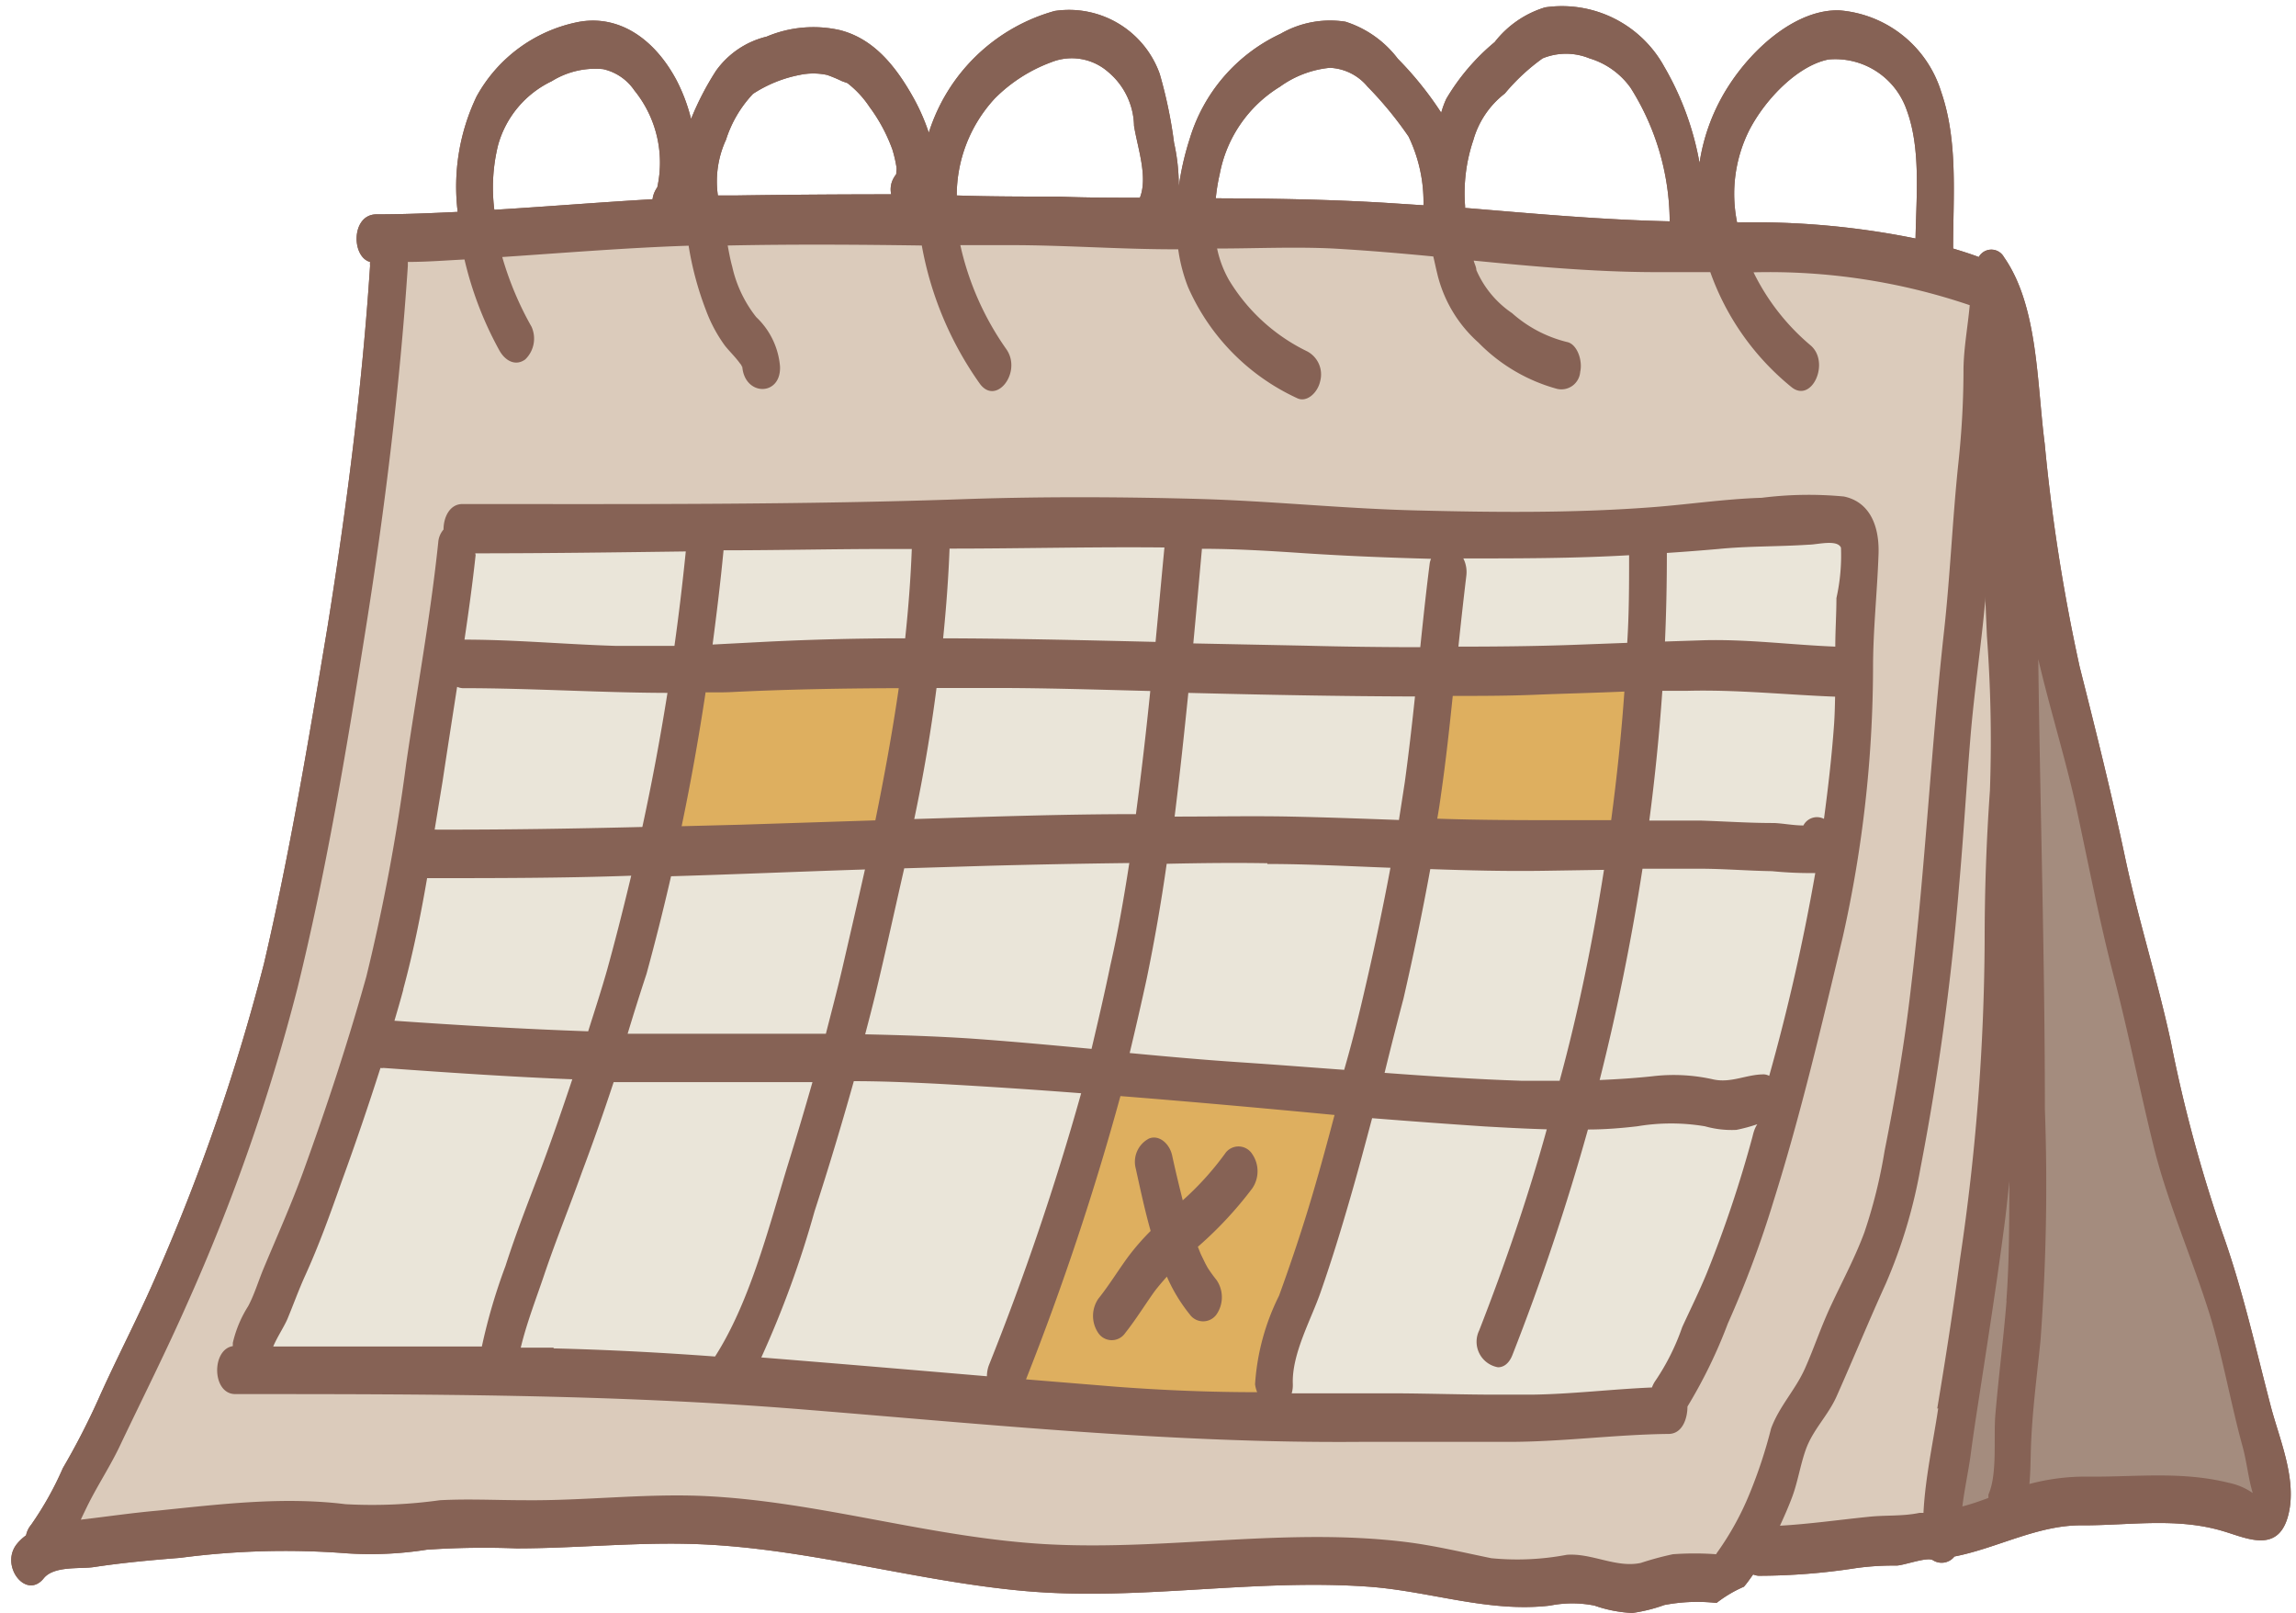
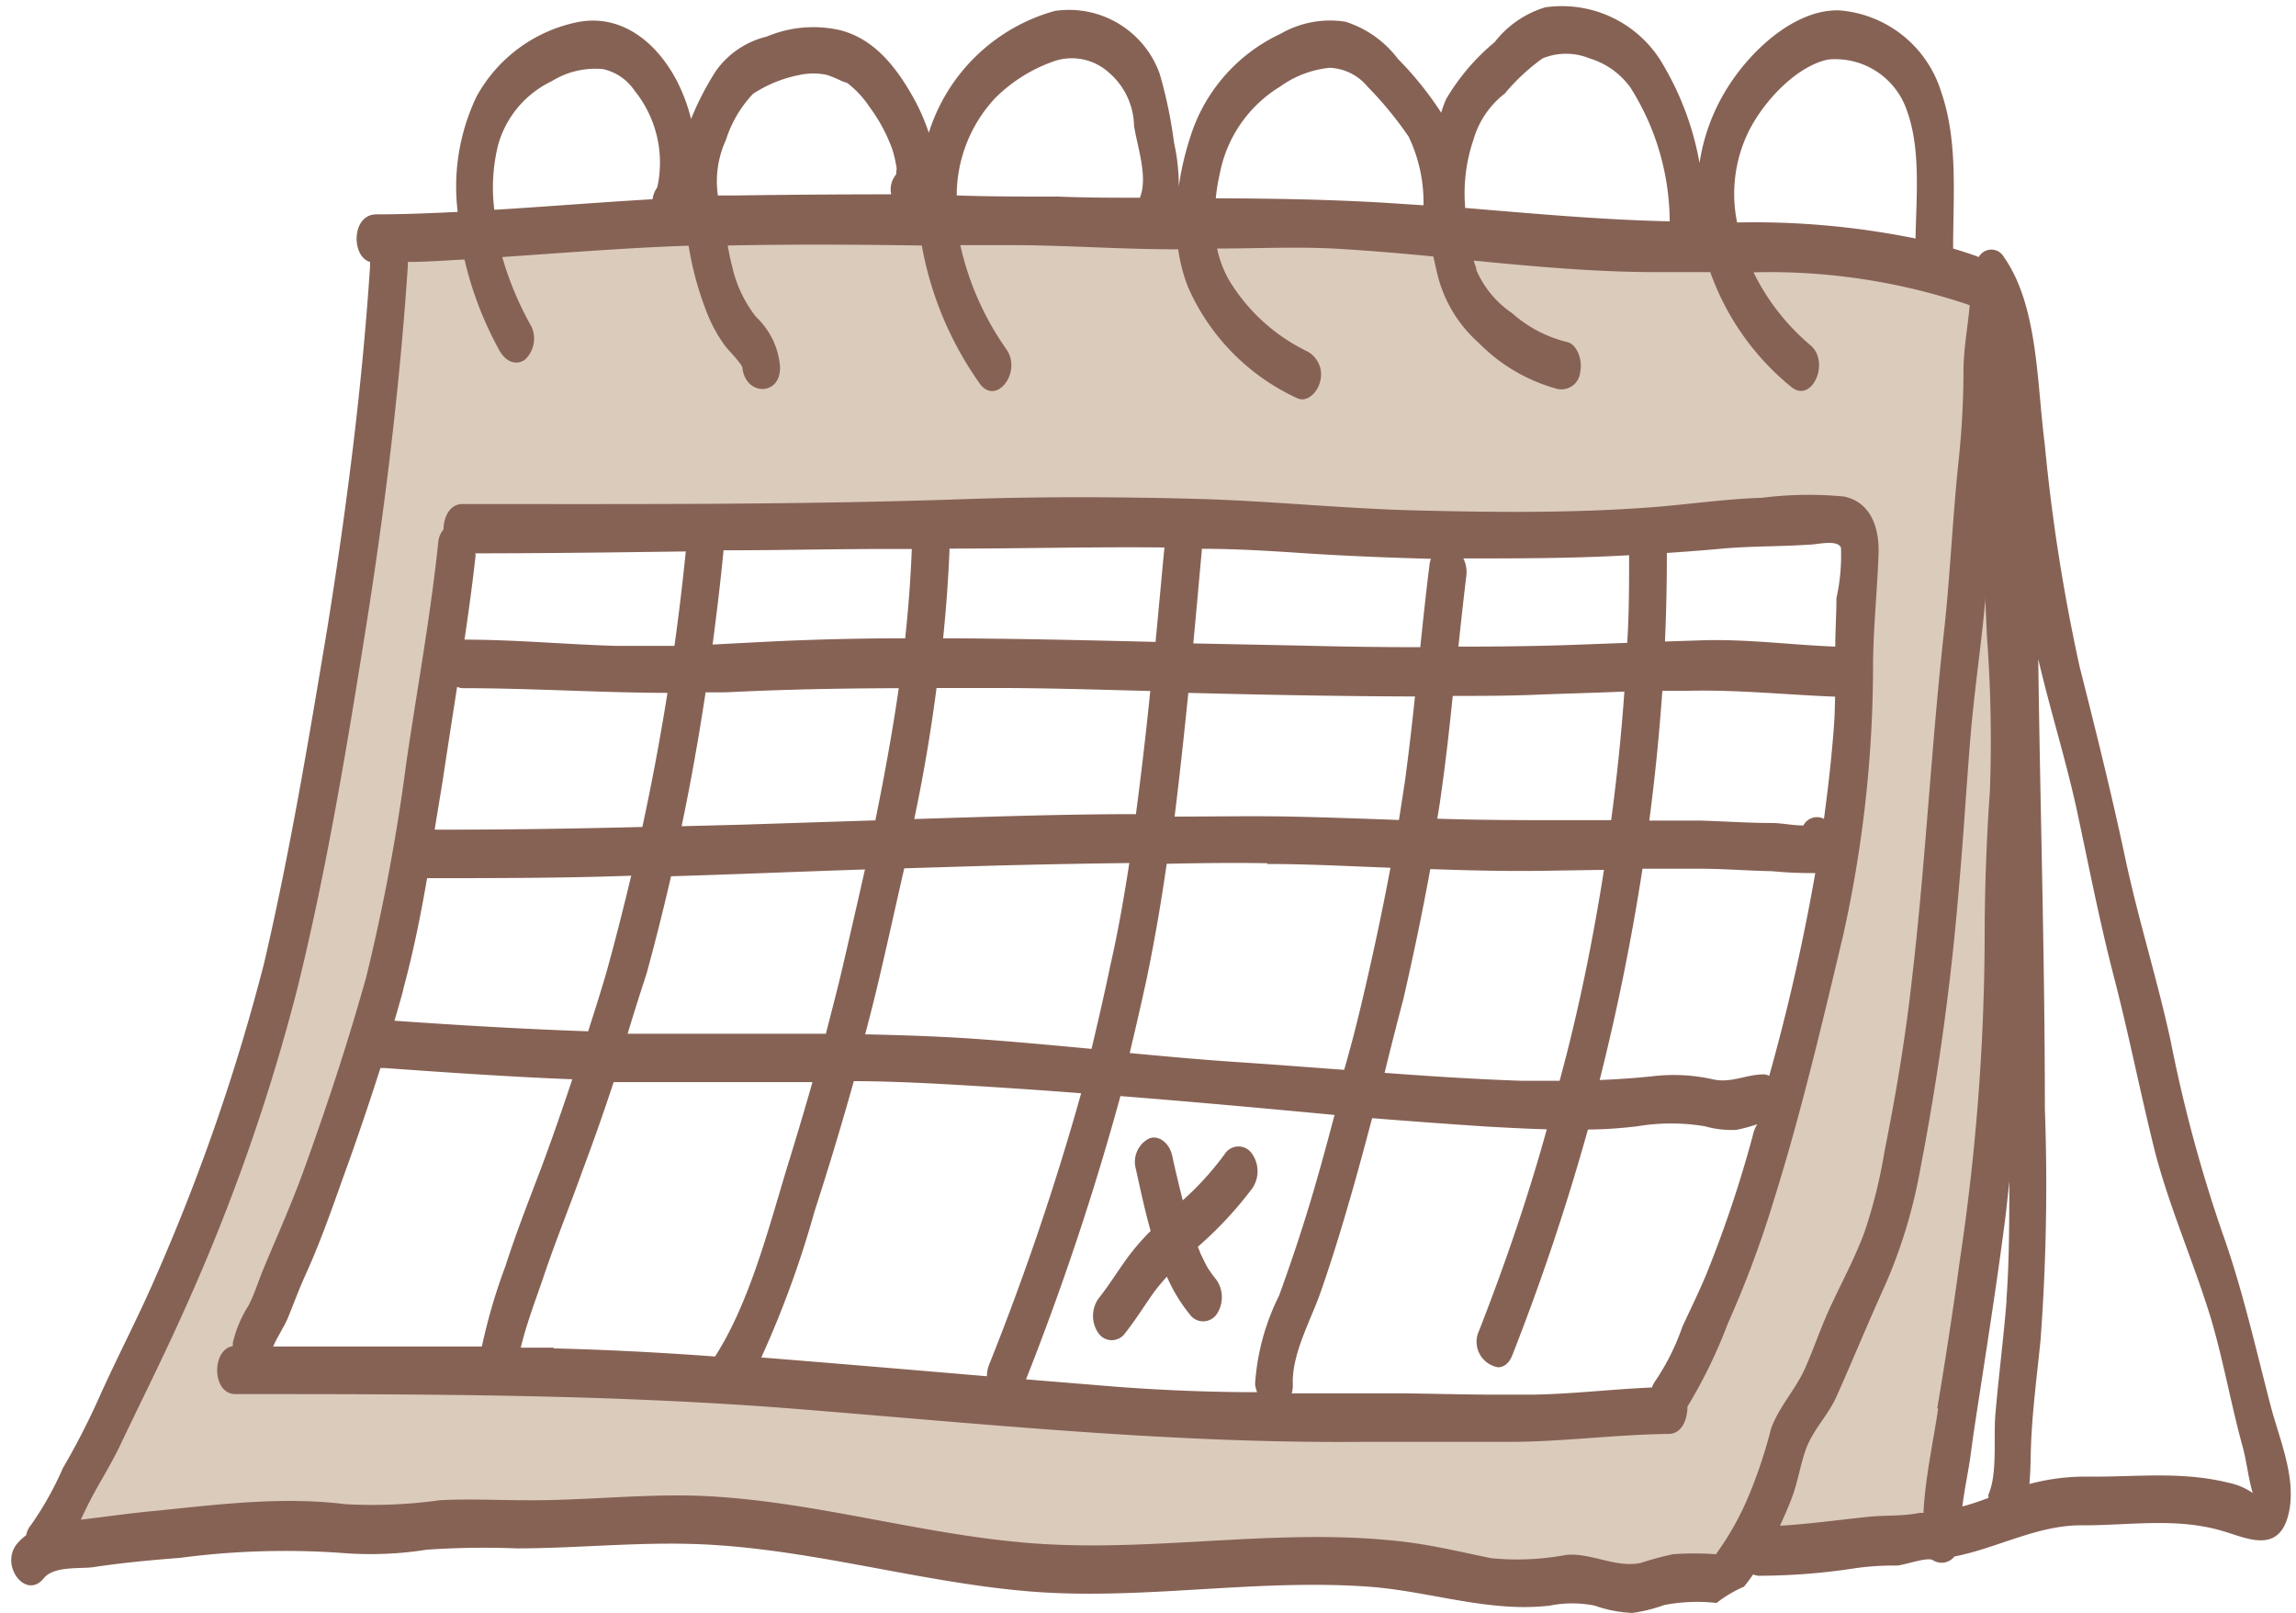
<svg xmlns="http://www.w3.org/2000/svg" height="85.4" preserveAspectRatio="xMidYMid meet" version="1.0" viewBox="-0.6 -0.3 121.6 85.4" width="121.6" zoomAndPan="magnify">
  <g data-name="7">
    <g id="change1_1">
-       <path d="M119.66,74.15c-.82-3.14-1.49-6.18-2.57-9.2a76.42,76.42,0,0,1-2.72-10.09c-.71-3.29-1.72-6.45-2.42-9.75S110.4,38.4,109.54,35a98.1,98.1,0,0,1-1.85-11.81c-.42-3.26-.35-7.3-2.16-9.88a.76.76,0,0,0-1.33,0c-.45-.17-.9-.31-1.36-.45,0,0,0,0,0,0,0-2.77.27-5.69-.63-8.29A6.15,6.15,0,0,0,96.83.25c-2.2-.08-4.51,1.87-5.88,4a10.37,10.37,0,0,0-1.54,4.08,15.52,15.52,0,0,0-1.87-5.1A6.18,6.18,0,0,0,81.23.09a5.36,5.36,0,0,0-2.67,1.84,11.49,11.49,0,0,0-2.56,3,4.66,4.66,0,0,0-.27.74,18,18,0,0,0-2.3-2.86A5.61,5.61,0,0,0,70.66.85a5.25,5.25,0,0,0-3.44.64,9,9,0,0,0-4.81,5.56,15,15,0,0,0-.58,2.53,10.42,10.42,0,0,0-.25-2.32,24.36,24.36,0,0,0-.76-3.65A5.1,5.1,0,0,0,55.26.28a9.72,9.72,0,0,0-6.67,6.45,10.71,10.71,0,0,0-.8-1.83c-1-1.8-2.19-3.18-3.93-3.61A6.37,6.37,0,0,0,40,1.64a4.63,4.63,0,0,0-2.68,1.81A15.22,15.22,0,0,0,36,6a9.25,9.25,0,0,0-.79-2.09C34,1.67,32.1.46,30,.87a7.89,7.89,0,0,0-5.36,3.94,11.06,11.06,0,0,0-1,6.11c-1.43.07-2.87.13-4.31.13C18,11.06,18,13.3,19,13.57a1.3,1.3,0,0,0,0,.21c-.42,6.42-1.24,12.78-2.25,19.09-1,6-2,12-3.37,17.86A107.56,107.56,0,0,1,7.78,67c-1,2.35-2.18,4.56-3.21,6.88a38.52,38.52,0,0,1-1.84,3.56,17.18,17.18,0,0,1-1.68,3A1.26,1.26,0,0,0,.78,81a2.52,2.52,0,0,0-.48.45c-.93,1.14.48,3,1.42,1.82.55-.67,1.94-.48,2.65-.59,1.52-.23,3.05-.37,4.58-.49a42.38,42.38,0,0,1,8.79-.24A19.07,19.07,0,0,0,22,81.76a44.29,44.29,0,0,1,4.75-.07c3,0,6.05-.31,9.07-.24,6.08.13,12,2,18,2.51s12-.68,18.09-.24c3.24.24,6.34,1.38,9.58,1a6,6,0,0,1,2.36,0,7,7,0,0,0,2,.39,8.36,8.36,0,0,0,1.69-.42,9.2,9.2,0,0,1,2.77-.11,6.64,6.64,0,0,1,1.45-.86c.17-.19.33-.43.49-.65a.88.88,0,0,0,.29.07,33.76,33.76,0,0,0,5.12-.4,14.38,14.38,0,0,1,2.17-.14c.39,0,1.62-.47,1.93-.29a.86.86,0,0,0,1.15-.19c2.3-.45,4.44-1.69,6.81-1.65,2.53,0,5-.43,7.46.32,1.25.37,3,1.25,3.46-1.08C121,77.88,120.1,75.84,119.66,74.15ZM92.05,6.58c.88-1.69,2.6-3.42,4.19-3.73a4,4,0,0,1,4.14,2.67c.76,2.05.51,4.57.47,6.81a43,43,0,0,0-9.45-.85A7.53,7.53,0,0,1,92.05,6.58Zm-14.62.54A4.75,4.75,0,0,1,79.1,4.65a10.71,10.71,0,0,1,2-1.86,3.28,3.28,0,0,1,2.48,0,4.13,4.13,0,0,1,2.18,1.56,13.37,13.37,0,0,1,2.07,7.07c-3.62-.08-7.23-.41-10.84-.71a.59.59,0,0,0,0-.14A8.78,8.78,0,0,1,77.43,7.12ZM64,8.91a6.92,6.92,0,0,1,3.19-4.62,5.41,5.41,0,0,1,2.64-1,2.75,2.75,0,0,1,2,1A19.45,19.45,0,0,1,74,6.93a8,8,0,0,1,.79,3.64l-2-.13c-3-.18-6-.23-9-.24C63.83,9.77,63.9,9.34,64,8.91Zm-11.91-4a8.23,8.23,0,0,1,3-1.92,2.92,2.92,0,0,1,3,.52,3.81,3.81,0,0,1,1.37,2.85c.18,1.14.75,2.71.31,3.81-1.43,0-2.87,0-4.31-.06-1.79,0-3.59,0-5.39-.06A7.57,7.57,0,0,1,52.09,4.91ZM37.85,7.1a6.34,6.34,0,0,1,1.43-2.43,6.9,6.9,0,0,1,2.46-1,3.47,3.47,0,0,1,1.47,0A7.93,7.93,0,0,1,44,4l.28.1h0l0,0a5.26,5.26,0,0,1,1.17,1.26,8.82,8.82,0,0,1,1.21,2.25,6.65,6.65,0,0,1,.21.89.62.62,0,0,1,0,.27c0,.23,0,.11-.13.34a1.21,1.21,0,0,0-.14.88q-4.1,0-8.18.06c-.33,0-.65,0-1,0A5.26,5.26,0,0,1,37.85,7.1Zm-12.07.28A5.33,5.33,0,0,1,28.62,4a4.37,4.37,0,0,1,2.72-.64A2.72,2.72,0,0,1,33,4.49a6.07,6.07,0,0,1,1.21,5.13,1.39,1.39,0,0,0-.25.63c-2.79.16-5.59.39-8.38.56A9.39,9.39,0,0,1,25.78,7.38Z" fill="#866255" />
-     </g>
+       </g>
    <g id="change2_1">
-       <path d="M106.27,62.22c0,2,.06,4.25-.11,6.4-.08,1.07-.2,2.13-.31,3.18s-.2,1.86-.28,2.8c0,.38,0,.83,0,1.31a8.16,8.16,0,0,1-.38,3.11.23.23,0,0,1,0,.13l-.08.23-.22.08a13.33,13.33,0,0,1-1.43.47l-.71.18.09-.73c.06-.51.16-1,.25-1.56s.13-.77.18-1.11c.13-1,.29-2.06.45-3.1l.16-1c.4-2.61.82-5.31,1.17-8h0c.08-.63.15-1.25.22-1.88l.06-.55Zm12.87,16.3a12.35,12.35,0,0,1-.27-1.25c-.08-.4-.15-.8-.25-1.17-.28-1-.52-2.07-.76-3.08-.29-1.28-.59-2.59-1-3.86s-.84-2.58-1.29-3.82A51.23,51.23,0,0,1,114,60.21c-.3-1.22-.58-2.45-.85-3.68-.38-1.74-.78-3.54-1.26-5.29-.62-2.2-1.1-4.51-1.57-6.74-.15-.73-.31-1.47-.47-2.2-.31-1.49-.71-3-1.09-4.39-.31-1.13-.61-2.27-.88-3.42l-1-4.48,0,4.6c0,3.12.1,6.24.16,9.35.08,4.74.17,9.64.19,14.47l0,2.26a86.42,86.42,0,0,1-.25,9.94c0,.49-.11,1-.16,1.47-.15,1.4-.31,2.86-.35,4.3l0,.47c0,.46,0,.91-.06,1.37l-.07.7.69-.17a10.42,10.42,0,0,1,2.93-.37c.71,0,1.4,0,2.09,0a19.35,19.35,0,0,1,5.26.34l.24.06a2.41,2.41,0,0,1,.81.28l1.34,1.2Z" fill="#a48c7e" />
-     </g>
+       </g>
    <g id="change3_1">
      <path d="M105.3,41.66h0c-.18,2.65-.28,5.26-.28,8a116.17,116.17,0,0,1-1.3,16.86c-.3,2.1-.62,4.21-.94,6.31l-.24,1.56q-.12.8-.27,1.62a34.31,34.31,0,0,0-.51,3.86l0,.41-.63.09a8.4,8.4,0,0,1-1.66.15c-.35,0-.7,0-1,.06l-1.51.17c-1,.12-2.12.24-3.2.3l-.83,0,.35-.75c.23-.49.44-1,.62-1.45a11.32,11.32,0,0,0,.37-1.28c.11-.42.21-.84.35-1.24a7.52,7.52,0,0,1,.93-1.68,7.61,7.61,0,0,0,.72-1.18c.39-.87.77-1.76,1.15-2.65.48-1.12,1-2.25,1.47-3.36a26.18,26.18,0,0,0,1.79-6,136.52,136.52,0,0,0,2-14.91c.13-1.46.23-2.93.34-4.4.08-1.11.16-2.21.25-3.32.1-1.31.26-2.63.41-3.9s.27-2.28.38-3.42l0-.24,1,0,.09,2.08c0,.65.06,1.28.1,1.92A53.14,53.14,0,0,1,105.3,41.66Zm-12,35.06a12.3,12.3,0,0,1-.83,2.33c-.13.26-.26.53-.38.8a10.45,10.45,0,0,1-1.39,2.38s0,0,0,0l-.15.23h-.28l-.65,0a9,9,0,0,0-1.56,0,5.69,5.69,0,0,0-.92.24,6.52,6.52,0,0,1-.72.21,3.39,3.39,0,0,1-.7.07,7,7,0,0,1-1.65-.26,5.38,5.38,0,0,0-1.65-.23c-.38,0-.76.08-1.13.13a8.61,8.61,0,0,1-3,0l-1.09-.22c-1.16-.25-2.27-.49-3.41-.63a59.86,59.86,0,0,0-10.54,0A77.44,77.44,0,0,1,55,82a68.65,68.65,0,0,1-9.19-1.28,66.33,66.33,0,0,0-9.32-1.29c-1.68-.06-3.4,0-5.07.11-1.38.07-2.82.14-4.23.12H26c-1.07,0-2.18,0-3.25,0-.47,0-.94.08-1.41.13a15.88,15.88,0,0,1-3.66.08A37.29,37.29,0,0,0,9.5,80l-1.65.15c-.9.08-1.79.2-2.69.31l-1.38.17-.88.1.37-.8.22-.46.1-.22c.27-.55.57-1.07.87-1.6s.67-1.18,1-1.8l1-2.19c.8-1.68,1.63-3.42,2.4-5.15a103.51,103.51,0,0,0,5.82-16.66c1.55-6.29,2.63-12.83,3.6-19,1.11-7,1.84-13.3,2.22-19.14l0-.18v-.49H21c.8,0,1.59-.05,2.38-.09l1-.06.1.41A18.14,18.14,0,0,0,26.26,18a.73.73,0,0,0,.41.38.28.28,0,0,0,.23-.07,1.05,1.05,0,0,0,.22-1.12,17.73,17.73,0,0,1-1.58-3.76l-.17-.59,3-.21c2.46-.17,5-.35,7.54-.43l.43,0,.08.43A15.67,15.67,0,0,0,37.28,16a7.43,7.43,0,0,0,.92,1.74c.1.13.2.25.31.37s.2.21.29.32l.1.13.12.15a1,1,0,0,1,.19.39h0l.11.41a.52.52,0,0,0,.48.32c.28,0,.44-.29.41-.72a3.54,3.54,0,0,0-1.13-2.3,7,7,0,0,1-1.38-2.87c-.1-.36-.17-.75-.24-1.14l-.11-.58.58,0c3.44-.07,6.92,0,10.29,0h.42l.08.41a17.77,17.77,0,0,0,3,7.13c.06.07.18.2.27.19s.29-.15.4-.4a1,1,0,0,0-.07-1,15.72,15.72,0,0,1-2.51-5.69l-.14-.61,3.28,0c1.41,0,2.85.06,4.23.11s2.81.11,4.21.11h.88l.06.43a8,8,0,0,0,.49,1.9,10.92,10.92,0,0,0,5.53,5.62s.05,0,.13,0a.83.83,0,0,0,.39-.55.9.9,0,0,0-.44-1,10.38,10.38,0,0,1-4.34-4A6,6,0,0,1,63.38,13l-.14-.59,1.26,0c1.82,0,3.69-.07,5.54,0,1.57.08,3.21.21,5.32.42l.36,0,.17.75c0,.16.07.31.11.46a6.55,6.55,0,0,0,2,3.44A8.8,8.8,0,0,0,82,19.8c.33.07.56-.11.65-.51a1.18,1.18,0,0,0-.16-.84c-.06-.1-.12-.14-.15-.14a7.2,7.2,0,0,1-3.13-1.64,5.68,5.68,0,0,1-2-2.52c-.06-.19-.11-.37-.15-.55l-.16-.68.69.07c3.23.31,6.38.6,9.49.6h3.35l.12.33a13.31,13.31,0,0,0,4.13,5.86c.15.12.23.09.25.08a.84.84,0,0,0,.39-.65,1,1,0,0,0-.26-.88,12.21,12.21,0,0,1-3.12-4l-.36-.74h.81a33.33,33.33,0,0,1,11.62,1.78l.36.13,0,.38c0,.41-.09.82-.14,1.23-.08.68-.17,1.39-.19,2.08,0,1.49-.07,3.24-.27,5-.15,1.42-.26,2.87-.36,4.28s-.22,3-.39,4.54c-.35,3.13-.62,6.33-.87,9.42s-.53,6.3-.88,9.44c-.31,2.72-.76,5.52-1.42,8.8l-.09.47a23.24,23.24,0,0,1-1,3.92,29.49,29.49,0,0,1-1.25,2.79c-.17.35-.34.7-.5,1.06-.29.61-.55,1.27-.79,1.9s-.39,1-.61,1.49a8.76,8.76,0,0,1-.89,1.54,7.31,7.31,0,0,0-.89,1.62C93.56,75.92,93.44,76.32,93.33,76.72Zm-5.09-2.6.11-.15A17.4,17.4,0,0,0,90,70.77l.48-1.11h0a55.28,55.28,0,0,0,2.41-6.45c1.46-4.66,2.59-9.48,3.63-14A65.31,65.31,0,0,0,98.1,35.06c0-1.21.09-2.41.16-3.57,0-.82.11-1.63.14-2.45s-.12-2.3-1.45-2.56a10.12,10.12,0,0,0-2.86,0c-.47,0-.93.08-1.37.09-1.19,0-2.39.17-3.56.29-.84.09-1.68.18-2.52.23-4.11.3-8.28.25-12.17.15-2,0-4-.18-6-.31s-3.73-.24-5.59-.3c-4.45-.12-8.4-.11-12.09,0-7.89.29-15.93.28-23.71.28H23.89a.31.31,0,0,0-.24.1,1.1,1.1,0,0,0-.22.73v.19l-.13.15a.72.72,0,0,0-.16.4c-.28,2.69-.71,5.38-1.12,8-.19,1.23-.39,2.47-.57,3.71l0,.1a103.82,103.82,0,0,1-2.11,11.29c-1,3.81-2.28,7.39-3.37,10.4-.47,1.3-1,2.56-1.53,3.78l-.56,1.34c-.11.24-.2.49-.29.74A11.52,11.52,0,0,1,13,69.13l-.2.38a4.39,4.39,0,0,0-.56,1.42.86.86,0,0,1,0,.16l-.06.36-.36.06c-.29,0-.43.5-.4.89,0,.07.06.65.45.65,11.09,0,20.34.06,29.94.81,2.05.15,4.09.32,6.13.49,7.69.64,15.64,1.3,23.48,1.24h1c1.15,0,2.31,0,3.46,0l3.44,0c1.46,0,2.94-.1,4.37-.21s2.72-.19,4.09-.21a.31.31,0,0,0,.25-.11,1.13,1.13,0,0,0,.21-.8Z" fill="#dbcbbb" />
    </g>
    <g id="change4_1">
-       <path d="M47,35.65h.58l-.08.58c-.31,2.12-.7,4.36-1.25,7l-.07.39h-.4c-2.39.08-4.76.17-7.13.23l-3.77.1.14-.62c.47-2.24.89-4.62,1.26-7.06l.06-.42h1.71C40.67,35.72,43.51,35.66,47,35.65Zm38.41.18c-1.58.07-3.16.12-4.74.16s-2.88.06-4.33.06h-.45l0,.44c-.2,1.94-.38,3.56-.62,5.2-.06.43-.12.85-.2,1.32l-.09.56h.57c1.71.06,3.39.1,5.08.1.58,0,1.17,0,1.76,0l2.82,0,.06-.43c.31-2.35.55-4.65.7-6.84l0-.56ZM70.05,58.29l.59.05-.15.57c-.37,1.41-.75,2.81-1.17,4.21-.51,1.74-1.1,3.51-1.79,5.41-.09.26-.19.53-.3.8A9.28,9.28,0,0,0,66.37,73a1.19,1.19,0,0,0,.08.34l.24.67H66c-3,0-5.37-.12-7.54-.29l-3.16-.25L53,73.23l.25-.63a144.77,144.77,0,0,0,5-14.89l.11-.41.41,0q3.25.25,6.51.54ZM60.93,65l-.2.2a13.13,13.13,0,0,0-1.12,1.29c-.22.3-.43.61-.65.92s-.62.92-1,1.35A1.13,1.13,0,0,0,58,70a.42.42,0,0,0,.31.18h0a.43.43,0,0,0,.32-.19c.34-.42.67-.9,1-1.36.18-.27.37-.55.56-.81s.46-.57.68-.82l.51-.59.33.7A8.32,8.32,0,0,0,62.83,69a.45.45,0,0,0,.36.18.36.36,0,0,0,.27-.16,1.13,1.13,0,0,0,0-1.21c-.15-.18-.3-.39-.44-.59L63,67.13c-.07-.13-.12-.2-.16-.29l-.2-.41a3.17,3.17,0,0,1-.16-.37l-.19-.47.25-.23a20.27,20.27,0,0,0,2.82-3,1.14,1.14,0,0,0,0-1.23.43.43,0,0,0-.34-.18.35.35,0,0,0-.28.17,15.94,15.94,0,0,1-2.29,2.53l-.62.58-.21-.82c-.2-.8-.39-1.59-.56-2.39a.8.8,0,0,0-.36-.53l-.12,0-.07,0a.89.89,0,0,0-.41,1l.1.45c.21.93.42,1.9.69,2.83Z" fill="#deaf5f" />
-     </g>
+       </g>
    <g id="change5_1">
-       <path d="M40.05,34.17l-3.48.19.08-.6c.25-1.91.44-3.49.58-5l0-.45,2.21,0c2.3,0,4.59-.06,6.87-.06h1.86l0,.53c-.06,1.56-.17,3.12-.35,4.77l-.05.44h-.44C44.92,34,42.46,34.07,40.05,34.17Zm7.18,9.44.63,0c4.73-.14,8.35-.22,11.73-.25H60l.06-.43c.28-2.11.53-4.24.76-6.53l.06-.54h-.54q-4.12-.12-8.24-.17l-3.53,0-.06.44c-.31,2.23-.7,4.56-1.18,6.93Zm-18.5-9.35c1.09.06,2.17.12,3.26.15h0c.37,0,.74,0,1.11,0,.7,0,1.38,0,2,0l.42,0,.06-.42c.23-1.65.43-3.35.6-5l.06-.56h-.7c-3.61.05-7.33.09-11,.09h-.5V29c0,.05,0,.09,0,.09-.17,1.58-.39,3.14-.59,4.46l-.08.58H24C25.57,34.09,27.18,34.17,28.73,34.26Zm5.8,11.31-.08.37c-.42,1.8-.84,3.49-1.3,5.15-.21.75-.44,1.5-.67,2.26L32,54.88l.78,0q1.7,0,3.39,0h7.35l.33-1.28c.21-.84.43-1.68.63-2.53l.09-.38c.37-1.61.75-3.25,1.12-4.91l.14-.63-.64,0-10.28.3Zm34-11.21q3.06.06,6.1.07h.46l0-.46c.15-1.47.31-2.95.5-4.42l.29-.79-.7,0c-2.54-.06-4.75-.16-6.76-.29-1.66-.12-3.42-.19-5.37-.24h-.47l0,.47c-.15,1.67-.3,3.34-.46,5l0,.53,2.53.06ZM75.1,45.19l-.43,0-.08.43c-.35,2-.8,4.17-1.41,6.83-.31,1.31-.63,2.62-1,3.92l-.15.58.6,0c2.15.16,4.7.34,7.28.42.69,0,1.39,0,2.07,0h.39l.1-.37c1-3.78,1.76-7.57,2.34-11.27l.09-.59-3.83.07C79,45.3,76.88,45.25,75.1,45.19Zm1-11.3-.06.55h.55c2.35,0,4.27,0,6-.09l3-.11h.45l0-.46c.07-1.47.1-3,.1-4.66v-.53l-.52,0c-2.85.15-5.71.21-8.75.16h-.79l.33.72a1.13,1.13,0,0,1,.1.65C76.4,31.38,76.26,32.64,76.13,33.89Zm-15.54.29.47,0,.56-6h-.54c-3.16,0-6.37,0-9.48,0l-2.39,0,0,.48c0,1.48-.16,3-.33,4.7L48.8,34h.55C53.1,34,56.91,34.1,60.59,34.18Zm-37.34,10c3,0,6.3,0,10.19-.15h.39l.08-.38c.5-2.27,1-4.67,1.34-7.13l.09-.57h-.58c-1.73,0-3.5-.06-5.2-.12s-3.76-.13-5.65-.12l-.7-.23-.13.84c-.25,1.57-.49,3.15-.73,4.72l-.48,3.15h1.38ZM61,43.32h.57c2,0,4.1,0,6.14,0s3.82.1,5.73.17l.43,0,.08-.43c.11-.65.21-1.31.31-2,.23-1.63.4-3.21.54-4.55l.06-.55h-.55c-4.29,0-8.47-.11-12-.19l-.47,0,0,.46c-.21,2.06-.45,4.27-.73,6.45ZM92.28,58.75l.83-.2-.23.82c-.06.21-.12.42-.17.62a63.45,63.45,0,0,1-2.44,7.31c-.29.69-.61,1.37-.92,2l-.4.85c-.12.26-.22.52-.33.78a8.07,8.07,0,0,1-1.14,2.15,1.47,1.47,0,0,0-.12.23l-.12.31h-.32c-.9,0-1.8.11-2.69.18-1.21.09-2.45.19-3.69.2-.62,0-1.23,0-1.86,0L76,74l-2.65,0H67.16l.17-.62a1.18,1.18,0,0,0,0-.35,9.76,9.76,0,0,1,1-3.9c.18-.42.35-.82.48-1.2C69.5,66.18,70,64.44,70.45,63s.77-2.76,1.14-4.14l.11-.41.41,0q3,.24,6,.44c1.07.06,2.14.12,3.23.14l.64,0-.18.62c-1.05,3.7-2.26,7.3-3.59,10.7a1,1,0,0,0,.09,1,.55.55,0,0,0,.4.28c.16,0,.27-.25.3-.33a122.65,122.65,0,0,0,4-11.89l.1-.36h.37c1,0,1.79-.08,2.57-.17l.17,0a10.5,10.5,0,0,1,3.58,0h.08a4.48,4.48,0,0,0,1.42.17,3.65,3.65,0,0,0,.59-.15Zm-2.66.59ZM94.2,45.42l-.91-.06c-.79,0-1.58,0-2.38-.07l-1.46,0c-.85,0-1.7,0-2.55,0H86l-.07.43c-.57,3.72-1.33,7.47-2.26,11.14l-.16.65.67,0c1.06,0,2-.11,2.83-.2a9.1,9.1,0,0,1,3.07.16,4,4,0,0,0,1.79-.1,3.29,3.29,0,0,1,1.06-.12l.53.24.16-.56c.93-3.42,1.87-7.09,2.49-10.76l.11-.65-.66.07A6.69,6.69,0,0,1,94.2,45.42Zm3.16-16.91c-.3-.72-1.27-.58-1.91-.5l-.25,0c-.68,0-1.36.06-2,.08-.91,0-1.86.05-2.79.15s-1.81.15-2.72.21l-.47,0V29c0,1.65,0,3.18-.09,4.67l0,.54,2.69-.08c1.42,0,2.85.07,4.24.17.86.07,1.72.13,2.6.16l.51,0v-.52c0-.76,0-1.65.06-2.53,0-.15.06-.39.1-.66A4.75,4.75,0,0,0,97.36,28.51ZM94,35.87c-1.7-.1-3.46-.21-5.28-.16-.42,0-.83,0-1.25,0l-.45,0,0,.45c-.16,2.27-.39,4.57-.69,6.84l-.08.56h.57c.9,0,1.78,0,2.67,0l1.45.06c.8,0,1.61.06,2.41.07a6.21,6.21,0,0,1,.7.06c.3,0,.62.07.93.07h.27l.15-.22c.21-.31.37-.23.45-.19l.63.32.09-.7c.26-1.9.42-3.48.53-5,0-.55,0-1.1.06-1.65V36h-.49C95.73,36,94.84,35.93,94,35.87ZM71,56.84l.3-1.19c.25-1,.51-2,.75-3.08.57-2.42,1-4.67,1.46-6.86l.1-.57-1.47-.06c-1.88-.07-3.76-.14-5.64-.17-1.26,0-2.51,0-3.77,0H60.81l-.06.43c-.31,2.08-.66,4.12-1,6.06-.28,1.32-.58,2.62-.9,3.92l-.14.56.58.05c1.91.18,4,.37,6,.5l3.58.26ZM28.25,62.61l.34-.89c.52-1.38,1.05-2.91,1.64-4.67l.21-.63-.67,0c-3.34-.13-6.64-.36-10-.62l-.5-.2-.16.51c-.63,2-1.3,4-2,6L17,62.3c-.58,1.58-1.17,3.21-1.86,4.73-.22.47-.41,1-.6,1.45l-.35.86a5.17,5.17,0,0,1-.34.66,8.46,8.46,0,0,0-.41.79l-.29.69h.75c3.29,0,7.17,0,11.05.07h.43l.07-.42A19.64,19.64,0,0,1,26.31,68c.13-.38.26-.74.38-1.1C27.16,65.47,27.72,64,28.25,62.61Zm13.31-.92c.47-1.5.92-3,1.36-4.54l.18-.63H39.16c-1.64,0-3.28,0-4.93,0q-.87,0-1.74,0l-1,0-.11.36c-.56,1.71-1.1,3.29-1.65,4.81l-.74,2c-.44,1.14-.89,2.32-1.29,3.51-.1.3-.21.62-.33.94A28.7,28.7,0,0,0,26.5,71l-.14.59.61,0c.38,0,.77,0,1.16,0h.58c2.47.06,5.18.18,8.53.39l.29,0,.16-.24A31.79,31.79,0,0,0,41,63.52C41.19,62.9,41.37,62.29,41.56,61.69Zm-11-6.87.38,0,.44-1.44c.23-.72.46-1.45.67-2.18h0c.4-1.46.81-3,1.28-5l.15-.63-.65,0c-4.24.1-7.67.14-10.79.12H21.6l-.07.42c-.38,2.22-.79,4.13-1.25,5.83-.08.31-.17.62-.26.93l-.36,1.31.61,0C24.1,54.53,27.46,54.72,30.55,54.82Zm29.16-9.34.09-.58h-.59c-2.54,0-5.1.08-7.64.15l-4.67.15-.08.38c-.45,2.08-1,4.24-1.51,6.59-.18.73-.37,1.46-.56,2.18l-.16.61h.63c2.24.05,3.94.12,5.53.22,2.08.15,4.2.35,6.25.54l.61.05.1-.41c.43-1.72.76-3.13,1-4.46C59.08,49.28,59.4,47.51,59.71,45.48ZM48.86,56.66c-1.35-.07-2.75-.11-4.3-.14h-.38l-.11.37c-.65,2.33-1.35,4.64-2.07,6.87l-.34,1.09a46,46,0,0,1-2.45,6.58l-.34.67.75.05c3.94.29,8,.63,11.82,1l.76.06,0-.57a1.31,1.31,0,0,1,.07-.44A140.37,140.37,0,0,0,57.08,57.8l.16-.59-.61,0C54,57,51.42,56.79,48.86,56.66Z" fill="#eae5d9" />
-     </g>
+       </g>
    <g id="change1_2">
      <path d="M119.66,74.15c-.82-3.14-1.49-6.18-2.57-9.2a76.42,76.42,0,0,1-2.72-10.09c-.71-3.29-1.72-6.45-2.42-9.75S110.4,38.4,109.54,35a98.1,98.1,0,0,1-1.85-11.81c-.42-3.26-.35-7.3-2.16-9.88a.76.76,0,0,0-1.33,0c-.45-.17-.9-.31-1.36-.45,0,0,0,0,0,0,0-2.77.27-5.69-.63-8.29A6.15,6.15,0,0,0,96.83.25c-2.2-.08-4.51,1.87-5.88,4a10.37,10.37,0,0,0-1.54,4.08,15.52,15.52,0,0,0-1.87-5.1A6.18,6.18,0,0,0,81.23.09a5.36,5.36,0,0,0-2.67,1.84,11.49,11.49,0,0,0-2.56,3,4.66,4.66,0,0,0-.27.74,18,18,0,0,0-2.3-2.86A5.61,5.61,0,0,0,70.66.85a5.25,5.25,0,0,0-3.44.64,9,9,0,0,0-4.81,5.56,15,15,0,0,0-.58,2.53,10.42,10.42,0,0,0-.25-2.32,24.36,24.36,0,0,0-.76-3.65A5.1,5.1,0,0,0,55.26.28a9.72,9.72,0,0,0-6.67,6.45,10.71,10.71,0,0,0-.8-1.83c-1-1.8-2.19-3.18-3.93-3.61A6.37,6.37,0,0,0,40,1.64a4.63,4.63,0,0,0-2.68,1.81A15.22,15.22,0,0,0,36,6a9.25,9.25,0,0,0-.79-2.09C34,1.67,32.1.46,30,.87a7.89,7.89,0,0,0-5.36,3.94,11.06,11.06,0,0,0-1,6.11c-1.43.07-2.87.13-4.31.13C18,11.06,18,13.3,19,13.57a1.3,1.3,0,0,0,0,.21c-.42,6.42-1.24,12.78-2.25,19.09-1,6-2,12-3.37,17.86A107.56,107.56,0,0,1,7.78,67c-1,2.35-2.18,4.56-3.21,6.88a38.52,38.52,0,0,1-1.84,3.56,17.18,17.18,0,0,1-1.68,3A1.26,1.26,0,0,0,.78,81a2.52,2.52,0,0,0-.48.45c-.93,1.14.48,3,1.42,1.82.55-.67,1.94-.48,2.65-.59,1.52-.23,3.05-.37,4.58-.49a42.38,42.38,0,0,1,8.79-.24A19.07,19.07,0,0,0,22,81.76a44.29,44.29,0,0,1,4.75-.07c3,0,6.05-.31,9.07-.24,6.08.13,12,2,18,2.51s12-.68,18.09-.24c3.24.24,6.34,1.38,9.58,1a6,6,0,0,1,2.36,0,7,7,0,0,0,2,.39,8.36,8.36,0,0,0,1.69-.42,9.2,9.2,0,0,1,2.77-.11,6.64,6.64,0,0,1,1.45-.86c.17-.19.33-.43.49-.65a.88.88,0,0,0,.29.07,33.76,33.76,0,0,0,5.12-.4,14.38,14.38,0,0,1,2.17-.14c.39,0,1.62-.47,1.93-.29a.86.86,0,0,0,1.15-.19c2.3-.45,4.44-1.69,6.81-1.65,2.53,0,5-.43,7.46.32,1.25.37,3,1.25,3.46-1.08C121,77.88,120.1,75.84,119.66,74.15ZM92.05,6.58c.88-1.69,2.6-3.42,4.19-3.73a4,4,0,0,1,4.14,2.67c.76,2.05.51,4.57.47,6.81a43,43,0,0,0-9.45-.85A7.53,7.53,0,0,1,92.05,6.58Zm-14.62.54A4.75,4.75,0,0,1,79.1,4.65a10.71,10.71,0,0,1,2-1.86,3.28,3.28,0,0,1,2.48,0,4.13,4.13,0,0,1,2.18,1.56,13.37,13.37,0,0,1,2.07,7.07c-3.62-.08-7.23-.41-10.84-.71a.59.59,0,0,0,0-.14A8.78,8.78,0,0,1,77.43,7.12ZM64,8.91a6.92,6.92,0,0,1,3.19-4.62,5.41,5.41,0,0,1,2.64-1,2.75,2.75,0,0,1,2,1A19.45,19.45,0,0,1,74,6.93a8,8,0,0,1,.79,3.64l-2-.13c-3-.18-6-.23-9-.24C63.83,9.77,63.9,9.34,64,8.91Zm-11.91-4a8.23,8.23,0,0,1,3-1.92,2.92,2.92,0,0,1,3,.52,3.81,3.81,0,0,1,1.37,2.85c.18,1.14.75,2.71.31,3.81-1.43,0-2.87,0-4.31-.06-1.79,0-3.59,0-5.39-.06A7.57,7.57,0,0,1,52.09,4.91ZM37.85,7.1a6.34,6.34,0,0,1,1.43-2.43,6.9,6.9,0,0,1,2.46-1,3.47,3.47,0,0,1,1.47,0A7.93,7.93,0,0,1,44,4l.28.1h0l0,0a5.26,5.26,0,0,1,1.17,1.26,8.82,8.82,0,0,1,1.21,2.25,6.65,6.65,0,0,1,.21.89.62.62,0,0,1,0,.27c0,.23,0,.11-.13.34a1.21,1.21,0,0,0-.14.88q-4.1,0-8.18.06c-.33,0-.65,0-1,0A5.26,5.26,0,0,1,37.85,7.1Zm-12.07.28A5.33,5.33,0,0,1,28.62,4a4.37,4.37,0,0,1,2.72-.64A2.72,2.72,0,0,1,33,4.49a6.07,6.07,0,0,1,1.21,5.13,1.39,1.39,0,0,0-.25.63c-2.79.16-5.59.39-8.38.56A9.39,9.39,0,0,1,25.78,7.38ZM92.05,78.82a15.23,15.23,0,0,1-1.7,3.08.53.53,0,0,0-.06.1A15.79,15.79,0,0,0,88,82a16.39,16.39,0,0,0-1.7.46c-1.3.28-2.59-.53-3.92-.43a14.08,14.08,0,0,1-4,.18c-1.52-.31-3-.67-4.54-.86-6.28-.77-12.52.44-18.8.13s-12.28-2.31-18.51-2.57c-3.11-.12-6.21.26-9.32.23-1.5,0-3-.08-4.51,0a26,26,0,0,1-5,.21c-3.32-.41-6.62,0-9.94.34-1.36.12-2.72.32-4.08.48.1-.22.21-.44.32-.67.57-1.17,1.28-2.21,1.83-3.41C7,73.64,8.22,71.21,9.31,68.74A103.78,103.78,0,0,0,15.16,52c1.53-6.22,2.6-12.65,3.61-19S20.57,20.23,21,13.78c0-.08,0-.14,0-.21,1,0,2-.08,3-.13a18.75,18.75,0,0,0,1.85,4.82c.32.57.87.84,1.37.47A1.53,1.53,0,0,0,27.55,17,17,17,0,0,1,26,13.31c3.29-.22,6.57-.49,9.87-.6a16.9,16.9,0,0,0,.92,3.42,7.75,7.75,0,0,0,1,1.87c.19.24.41.46.61.7s.15.2.23.29a.45.45,0,0,1,.08.18.17.17,0,0,1,0-.08c.11,1.61,2.08,1.61,2,0a4.05,4.05,0,0,0-1.26-2.6,6.63,6.63,0,0,1-1.27-2.67c-.1-.36-.17-.74-.24-1.12,3.43-.07,6.85-.05,10.28,0A18.18,18.18,0,0,0,51.28,20c.87,1.23,2.28-.6,1.41-1.82a15.3,15.3,0,0,1-2.43-5.5l2.65,0c2.81,0,5.63.21,8.44.22h.45a8.74,8.74,0,0,0,.52,2,11.61,11.61,0,0,0,5.77,5.88c.51.26,1.1-.28,1.23-.9a1.38,1.38,0,0,0-.7-1.58,9.85,9.85,0,0,1-4.13-3.77,5.74,5.74,0,0,1-.63-1.67c2,0,4.1-.1,6.15,0,1.77.1,3.53.25,5.3.42.07.29.13.59.2.87a7.06,7.06,0,0,0,2.19,3.69,9.22,9.22,0,0,0,4.16,2.45,1,1,0,0,0,1.23-.9c.14-.61-.17-1.48-.7-1.58a6.83,6.83,0,0,1-2.91-1.53A5.28,5.28,0,0,1,77.59,14c0-.16-.1-.33-.14-.5,3.18.31,6.36.6,9.53.61h3a13.76,13.76,0,0,0,4.29,6.08c1.09.9,2.09-1.33,1-2.22a11.86,11.86,0,0,1-3-3.85,33,33,0,0,1,11.45,1.74c-.1,1.11-.31,2.22-.33,3.35,0,1.69-.09,3.32-.27,5-.31,2.93-.43,5.89-.75,8.82-.7,6.27-1,12.59-1.75,18.86-.34,3-.83,5.85-1.41,8.76a26.89,26.89,0,0,1-1.07,4.31c-.49,1.32-1.15,2.55-1.74,3.81S95.51,71,95,72.15s-1.36,2-1.8,3.19A25.4,25.4,0,0,1,92.05,78.82Zm10-4.54c-.26,1.75-.69,3.68-.78,5.53l-.21,0c-.91.19-1.79.11-2.71.21-1.57.16-3.11.38-4.68.47.23-.5.45-1,.63-1.48.31-.81.44-1.71.73-2.53.37-1.06,1.17-1.8,1.63-2.82.89-2,1.71-4,2.62-6a27.29,27.29,0,0,0,1.83-6.1,137.62,137.62,0,0,0,2.05-15c.23-2.57.38-5.15.59-7.72s.57-4.87.79-7.32c0-.07,0-.14,0-.22l.09,2.08a74.4,74.4,0,0,1,.16,8.18c-.19,2.69-.28,5.32-.28,8a117.39,117.39,0,0,1-1.3,16.78C102.85,69,102.44,71.66,102,74.28Zm3.62-5.7c-.16,2-.42,4-.59,6-.11,1.23.12,3.17-.37,4.26,0,.06,0,.12,0,.18-.46.17-.92.33-1.38.45.11-.91.32-1.87.43-2.67.17-1.31.38-2.61.58-3.92.42-2.73.84-5.45,1.2-8.19.11-.81.19-1.62.28-2.44C105.81,64.35,105.82,66.47,105.66,68.58Zm11.74,9.63c-2.54-.62-4.93-.29-7.47-.32a11.57,11.57,0,0,0-3.06.39c.06-.62.06-1.25.08-1.87.06-1.92.32-3.83.51-5.74a111.25,111.25,0,0,0,.23-12.25c0-8-.25-15.88-.35-23.82.61,2.62,1.41,5.16,2,7.8.65,3,1.22,6,2,9s1.37,6,2.11,9,2.05,5.94,3,9c.68,2.26,1.09,4.64,1.72,6.93.21.77.3,1.68.53,2.43A3.41,3.41,0,0,0,117.4,78.21ZM98.6,35.06c0-2,.22-4,.29-6,.06-1.65-.56-2.81-1.84-3.07a19.8,19.8,0,0,0-4.35.07c-2,.06-4.06.38-6.1.52-4,.29-8.09.25-12.12.15-3.87-.09-7.72-.5-11.59-.61-4-.11-8.08-.13-12.12,0-8.94.32-17.93.27-26.88.27-.66,0-1,.68-1,1.35a1.16,1.16,0,0,0-.28.68c-.41,3.92-1.12,7.77-1.69,11.66a104.45,104.45,0,0,1-2.12,11.34c-1,3.57-2.11,6.93-3.35,10.35-.64,1.75-1.38,3.4-2.09,5.1-.28.67-.49,1.39-.82,2a6.22,6.22,0,0,0-.81,1.94c0,.06,0,.11,0,.17-1.14.18-1.11,2.54.13,2.54,10,0,19.94,0,29.9.8s19.73,1.81,29.65,1.73c2.64,0,5.27,0,7.9,0,2.83,0,5.64-.39,8.46-.42.7,0,1-.76,1-1.45a26.36,26.36,0,0,0,2.14-4.4,55.52,55.52,0,0,0,2.43-6.51C94.75,58.79,95.88,54,97,49.3A65.74,65.74,0,0,0,98.6,35.06ZM76.9,29.27c2.93,0,5.85,0,8.78-.17,0,1.55,0,3.1-.1,4.64l-2.94.11c-2,.07-4,.09-6,.09.13-1.25.27-2.51.42-3.76A1.59,1.59,0,0,0,76.9,29.27ZM75.72,41.76c.25-1.73.44-3.47.62-5.21,1.45,0,2.89,0,4.34-.06s3.16-.1,4.75-.17c-.16,2.29-.4,4.56-.7,6.81l-2.39,0c-2.28,0-4.55,0-6.82-.08C75.59,42.65,75.66,42.21,75.72,41.76Zm8.63,4C83.76,49.51,83,53.26,82,56.93c-.68,0-1.37,0-2,0-2.42-.08-4.85-.24-7.27-.42q.49-2,1-3.93c.52-2.27,1-4.55,1.42-6.86,2,.07,4,.12,6,.09Zm-21.29-17c1.78,0,3.57.11,5.35.23,2.26.15,4.52.24,6.78.3a1,1,0,0,0-.07.24c-.19,1.48-.35,3-.5,4.44q-3,0-6.09-.08l-5.93-.12C62.76,32.06,62.91,30.39,63.06,28.72Zm-.72,7.63c4,.1,8,.18,12,.19-.16,1.52-.33,3-.54,4.54-.1.65-.2,1.3-.31,2-1.91-.07-3.82-.14-5.73-.18s-4.1,0-6.15,0C61.89,40.67,62.12,38.51,62.34,36.35Zm4.18,9.06c2.17,0,4.35.12,6.52.2-.43,2.3-.92,4.58-1.45,6.84-.3,1.29-.63,2.58-1,3.86-1.79-.13-3.57-.27-5.36-.39-2-.13-4-.31-6-.5q.48-2,.9-3.93.62-3,1.06-6.09C63,45.4,64.76,45.38,66.52,45.41ZM49.69,28.75c3.8,0,7.59-.1,11.38-.06-.16,1.67-.31,3.33-.47,5-3.75-.09-7.5-.18-11.25-.19C49.51,31.91,49.63,30.33,49.69,28.75ZM49,36.13l3.09,0c2.74,0,5.49.09,8.23.16q-.33,3.27-.76,6.52c-3.91,0-7.83.14-11.74.26C48.3,40.79,48.7,38.46,49,36.13ZM59.21,45.4c-.28,1.81-.59,3.61-1,5.4-.31,1.5-.66,3-1,4.44-2.15-.2-4.29-.4-6.44-.55-1.85-.12-3.7-.18-5.55-.22.19-.72.38-1.45.56-2.19.52-2.16,1-4.37,1.51-6.6l4.28-.13C54.12,45.48,56.67,45.43,59.21,45.4ZM37.72,28.84c2.88,0,5.76-.07,8.63-.07h1.34c-.06,1.58-.18,3.15-.35,4.73q-3.68,0-7.32.18l-2.88.15C37.36,32.16,37.56,30.51,37.72,28.84Zm.35,7.51c3-.15,6-.2,8.93-.21-.34,2.35-.77,4.69-1.24,7l-7.13.23-3.13.08c.49-2.34.91-4.71,1.27-7.09C37.21,36.36,37.64,36.37,38.07,36.35Zm7.14,9.39c-.4,1.78-.81,3.55-1.21,5.28-.27,1.15-.57,2.28-.86,3.42-2.32,0-4.64,0-7,0-1.17,0-2.33,0-3.5,0,.32-1.06.65-2.11,1-3.17q.7-2.56,1.3-5.17C38.35,46,41.78,45.85,45.21,45.74ZM24.57,29c3.72,0,7.43-.05,11.15-.1-.17,1.68-.37,3.36-.6,5-1,0-2.08,0-3.12,0-2.67-.08-5.33-.33-8-.33.22-1.48.43-3,.59-4.48C24.58,29.05,24.57,29,24.57,29ZM22.84,41.07c.25-1.66.51-3.32.77-5a.89.89,0,0,0,.28.07c3.63,0,7.24.24,10.86.25q-.57,3.59-1.33,7.1c-3.66.09-7.31.15-11,.14Zm-2.08,11c.52-1.92.92-3.89,1.26-5.87,3.61,0,7.21,0,10.81-.13-.4,1.67-.82,3.34-1.28,5-.31,1.09-.66,2.16-1,3.24-3.42-.12-6.84-.32-10.26-.56C20.45,53.21,20.61,52.66,20.76,52.1ZM24.92,71C21.23,71,17.55,71,13.87,71c.21-.5.55-1,.75-1.45.32-.77.6-1.55.94-2.3.73-1.6,1.33-3.27,1.94-5,.73-2,1.41-4,2.05-6a.43.43,0,0,0,.16,0c3.35.24,6.69.47,10,.6-.52,1.56-1.06,3.12-1.63,4.65-.66,1.74-1.34,3.46-1.91,5.24A30.4,30.4,0,0,0,24.92,71Zm3.8.06c-.58,0-1.16,0-1.74,0,.31-1.3.84-2.66,1.24-3.85.62-1.84,1.35-3.62,2-5.44Q31.11,59.4,31.9,57c.77,0,1.55,0,2.33,0,2.73,0,5.47,0,8.2,0q-.65,2.28-1.35,4.53c-1,3.31-2,7.18-3.81,10C34.42,71.32,31.57,71.17,28.72,71.1Zm23,1.52c-4-.34-8-.68-12-1a53.13,53.13,0,0,0,2.82-7.74c.74-2.28,1.43-4.57,2.08-6.89,1.43,0,2.86.06,4.28.13,2.59.14,5.17.31,7.76.51A141.4,141.4,0,0,1,51.77,72,1.69,1.69,0,0,0,51.67,72.62Zm14.3.84c-2.5,0-5-.1-7.51-.29l-4.77-.39a144.67,144.67,0,0,0,5-15c3.78.3,7.56.64,11.34,1-.37,1.4-.75,2.8-1.16,4.19-.54,1.83-1.14,3.62-1.78,5.38A12.24,12.24,0,0,0,65.87,73,1.63,1.63,0,0,0,66,73.46ZM92.22,59.87A63.87,63.87,0,0,1,89.8,67.1c-.41,1-.87,1.92-1.31,2.88a12.1,12.1,0,0,1-1.4,2.81,1.54,1.54,0,0,0-.2.38c-2.12.09-4.24.35-6.36.38H78.68c-1.76,0-3.52-.06-5.29-.07H67.81a1.56,1.56,0,0,0,.06-.5c-.06-1.61,1-3.46,1.49-4.91.57-1.63,1.08-3.3,1.57-5,.4-1.38.77-2.77,1.14-4.16q3,.24,6,.44c1.08.06,2.16.12,3.25.15-1,3.63-2.23,7.19-3.58,10.65a1.37,1.37,0,0,0,1,1.95c.29,0,.58-.19.76-.65a123.72,123.72,0,0,0,4-11.94c.87,0,1.75-.07,2.61-.17a10.82,10.82,0,0,1,3.59,0,5.2,5.2,0,0,0,1.66.19,8.67,8.67,0,0,0,1.11-.3C92.33,59.44,92.27,59.66,92.22,59.87Zm.88-3.2a.65.65,0,0,0-.28-.08c-.93,0-1.72.47-2.67.27a9.48,9.48,0,0,0-3.23-.17c-.93.1-1.87.16-2.8.2q1.39-5.51,2.27-11.19c1,0,2,0,3,0,1.29,0,2.57.11,3.85.13a21.19,21.19,0,0,0,2.3.1A109.31,109.31,0,0,1,93.1,56.67Zm3.43-18.54c-.12,1.64-.31,3.29-.53,4.93a.81.81,0,0,0-1.09.35c-.57,0-1.18-.13-1.63-.13-1.28,0-2.56-.09-3.85-.13-.89,0-1.78,0-2.68,0q.45-3.42.69-6.87l1.31,0c2.63-.07,5.22.21,7.84.31C96.58,37.05,96.57,37.59,96.53,38.13Zm.13-6.76c0,.85-.06,1.71-.06,2.57-2.3-.09-4.56-.39-6.87-.34l-2.15.07c.07-1.56.1-3.12.1-4.69q1.36-.09,2.73-.21c1.61-.16,3.21-.12,4.82-.23.4,0,1.48-.29,1.67.16A10.29,10.29,0,0,1,96.66,31.37ZM65.72,60.81a1.61,1.61,0,0,1,0,1.82,20.26,20.26,0,0,1-2.88,3.09c.07.17.13.34.21.5l.19.39.12.22,0,0a7.68,7.68,0,0,0,.47.65,1.61,1.61,0,0,1,0,1.82.87.87,0,0,1-1.42,0,8.73,8.73,0,0,1-1.21-2c-.22.25-.44.5-.66.79-.52.73-1,1.51-1.55,2.2a.86.86,0,0,1-1.42,0,1.61,1.61,0,0,1,0-1.82c.57-.71,1.06-1.52,1.6-2.25a12.62,12.62,0,0,1,1.17-1.34c-.31-1.09-.55-2.23-.79-3.31a1.39,1.39,0,0,1,.7-1.58c.52-.22,1.09.25,1.23.9s.36,1.58.56,2.37a15.65,15.65,0,0,0,2.23-2.46A.86.86,0,0,1,65.72,60.81Z" fill="#866255" />
    </g>
  </g>
</svg>